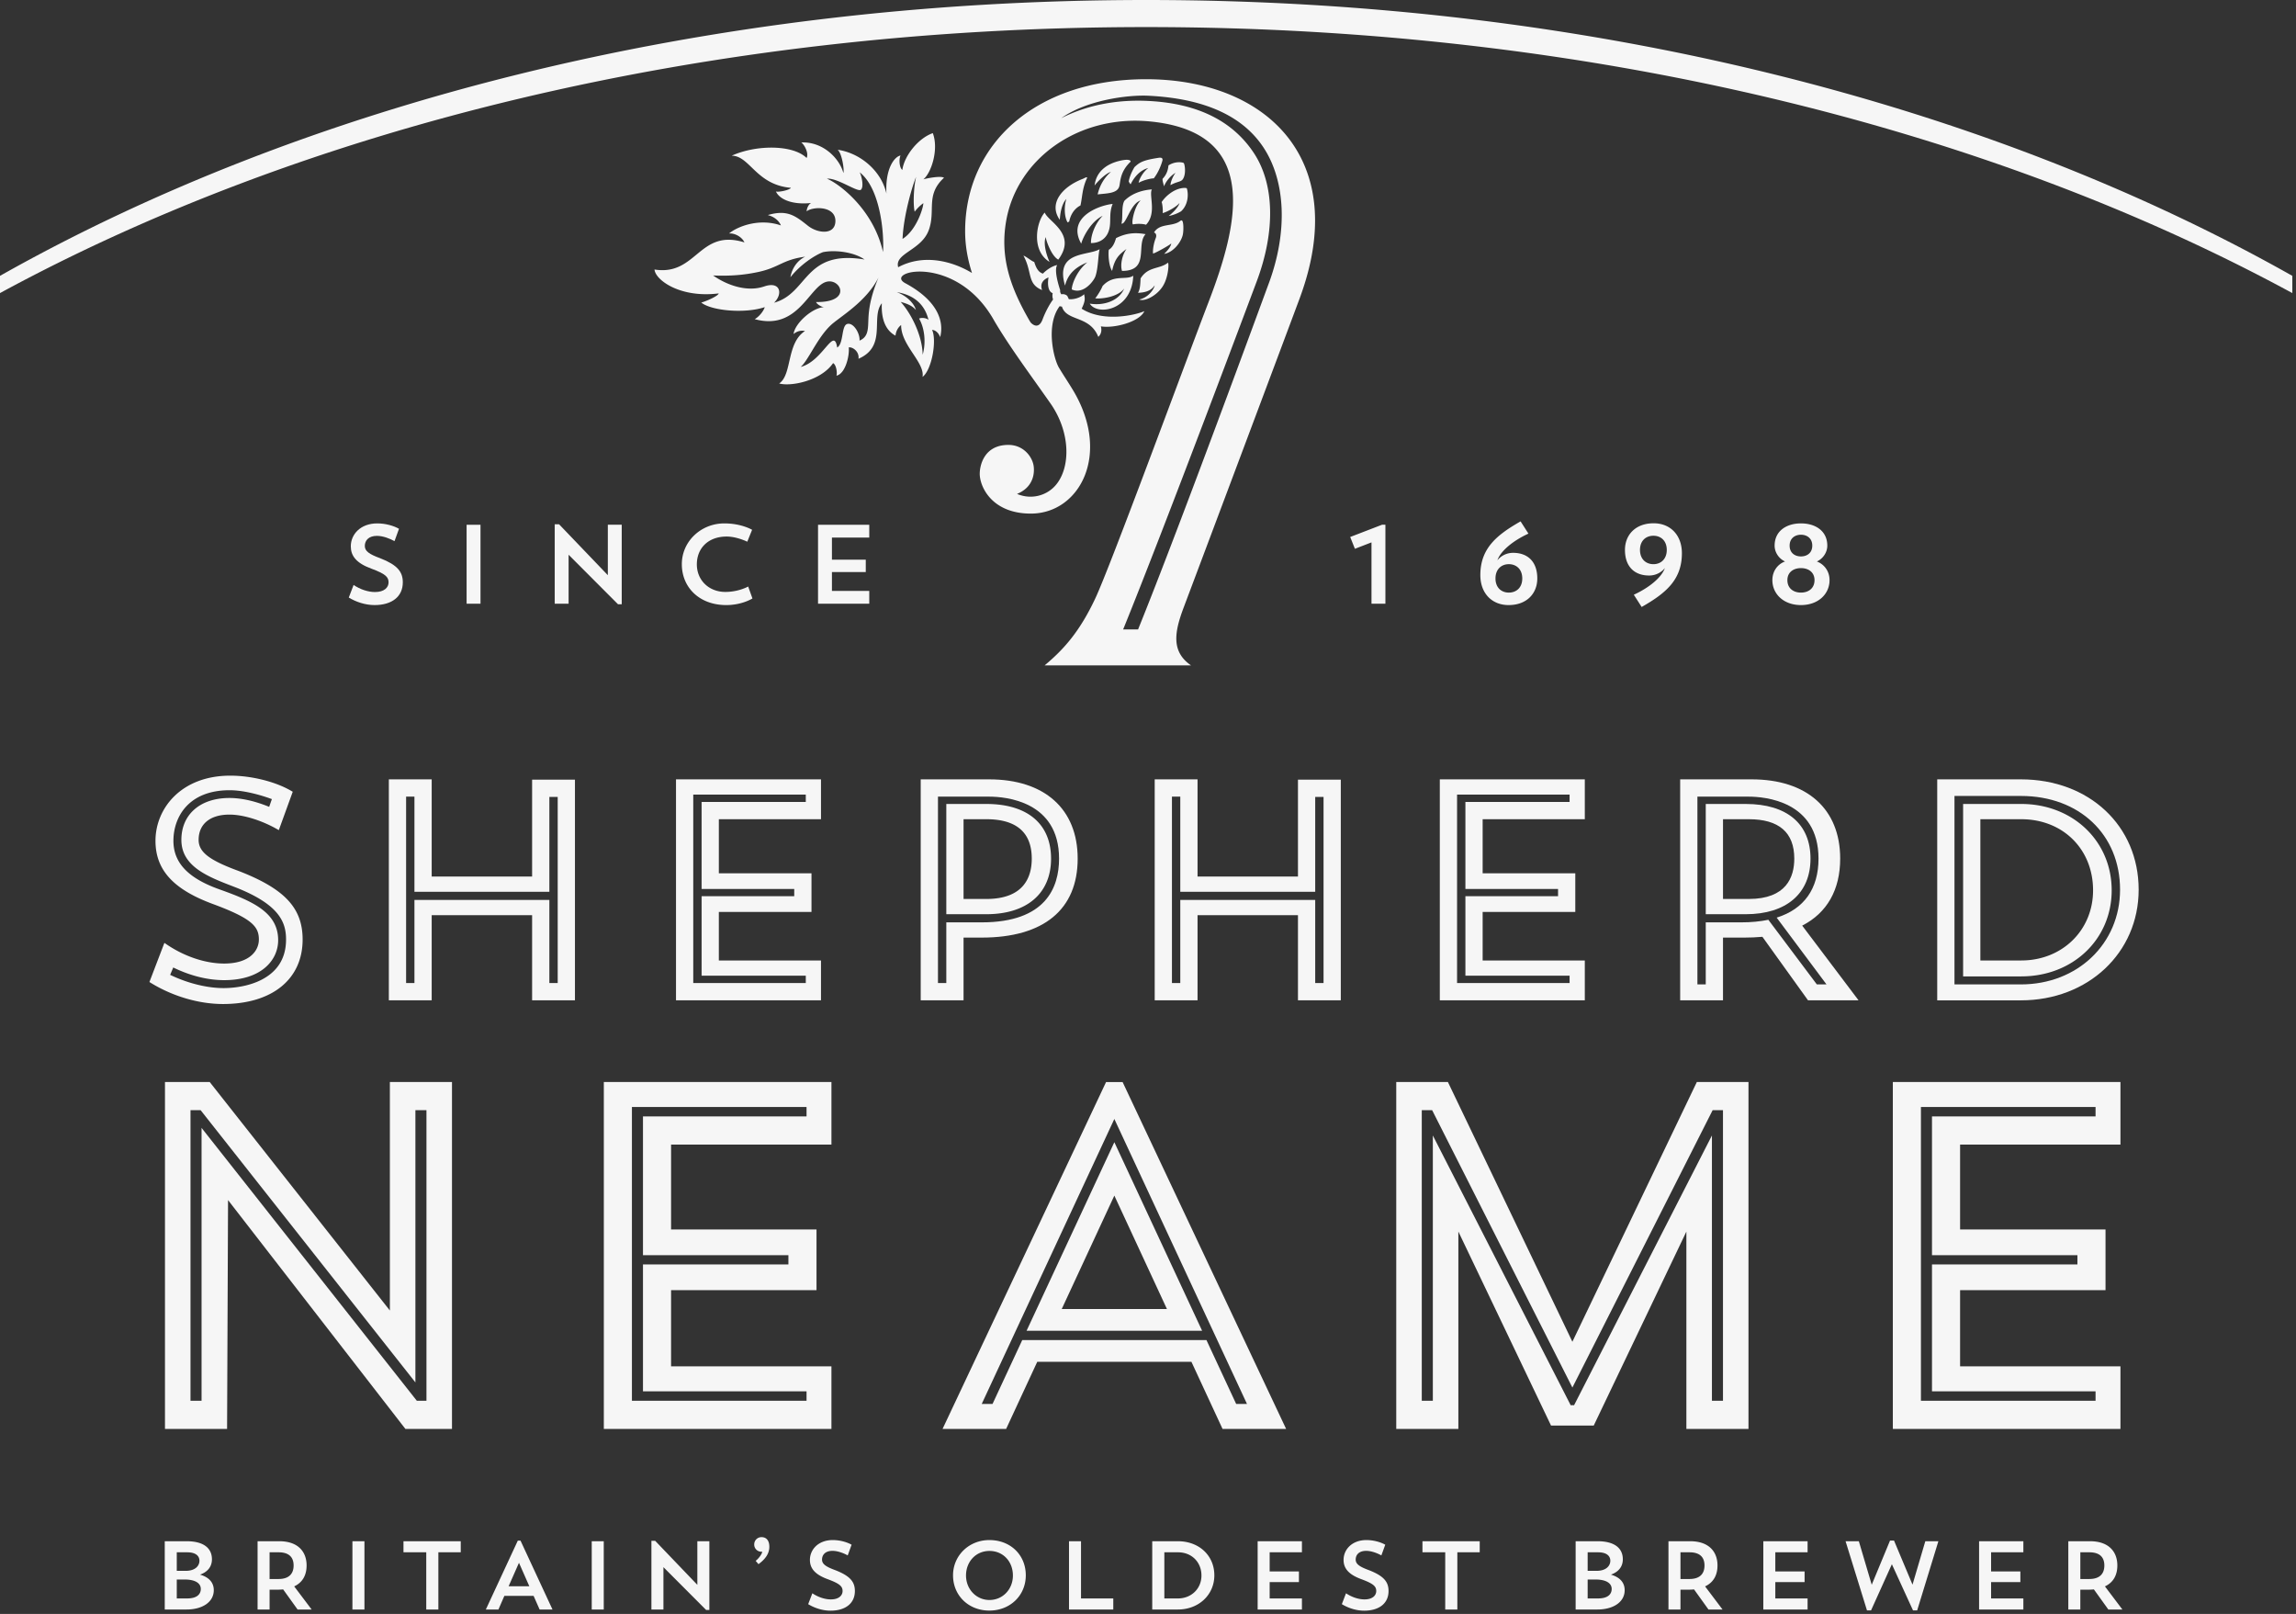
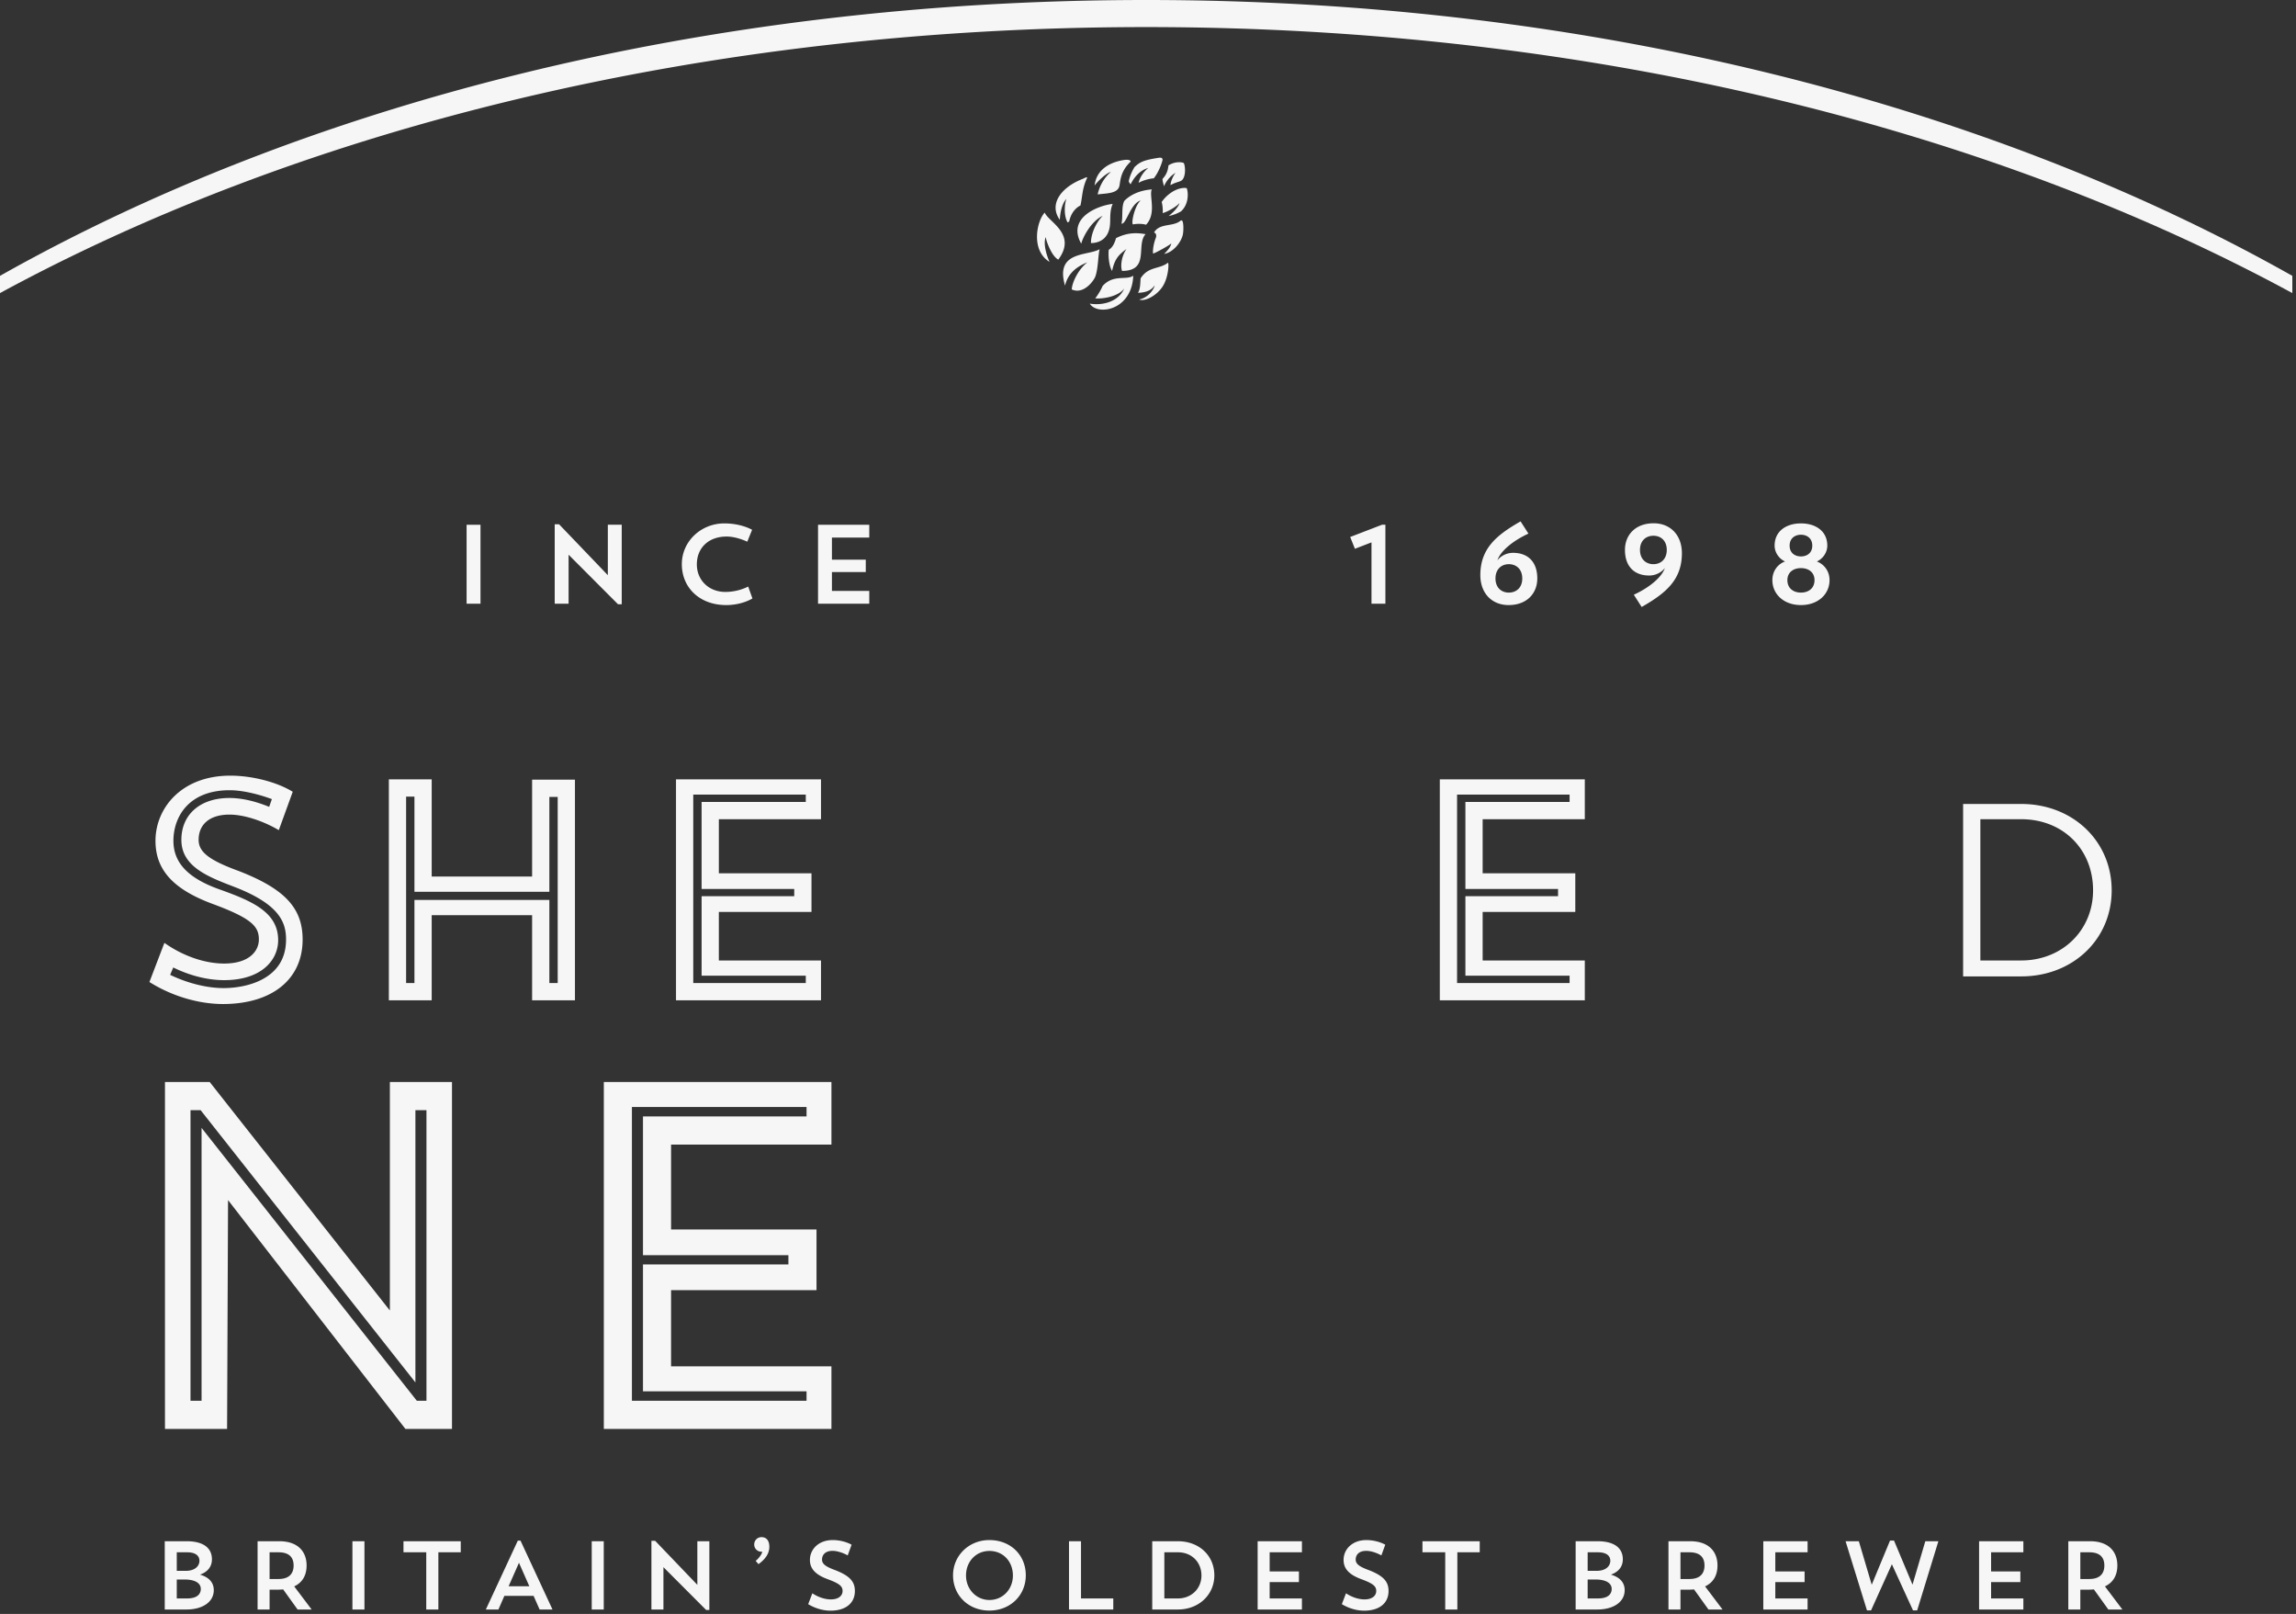
<svg xmlns="http://www.w3.org/2000/svg" width="434" height="305" fill="#FFF" stroke="#FFF">
  <rect width="100%" height="100%" fill="#333333" stroke="none" />
  <defs>
    <path id="a" d="M0 304.385h433.304V0H0z" />
  </defs>
  <g stroke="none" fill="none" fillRule="evenodd">
-     <path d="M70.801 114.347c-1.758 0-3.517-.595-4.873-1.422l.911-2.378c1.23.828 2.712 1.337 4.047 1.337 1.758 0 2.563-.87 2.563-1.826 0-.997-.55-1.593-3.241-2.59-2.902-1.062-3.898-2.442-3.898-4.226 0-2.25 1.821-4.33 4.999-4.33 1.59 0 3.157.466 4.11 1.019l-.847 2.335c-.869-.488-2.182-.998-3.326-.998-1.568 0-2.288.87-2.288 1.911 0 .956.805 1.55 2.902 2.314 3.327 1.296 4.28 2.612 4.28 4.565 0 2.654-2.013 4.289-5.339 4.289Z" fill="#F6F6F6" />
    <path fill="#F6F6F6" mask="url(/themes/custom/sn_theme/assets/scss/%23mask-2)" d="M88.198 114.093h2.628V99.167h-2.628zM104.853 99.081h.827l9.216 9.618v-9.533h2.626v15.032h-.698l-9.343-9.363v9.257h-2.628zM142.23 113.094s-1.928 1.253-4.957 1.253c-5.043 0-8.39-3.312-8.39-7.728 0-4.31 3.623-7.707 8.03-7.707 3.263 0 5.253 1.21 5.253 1.21l-.91 2.25s-1.971-.976-3.899-.976c-3.495 0-5.635 2.207-5.635 5.265 0 2.993 2.288 5.202 5.381 5.202 2.521 0 4.322-1.02 4.322-1.02l.805 2.251ZM154.629 99.166h9.682v2.421h-7.055v4.182h6.397v2.336h-6.397v3.567h7.055v2.42h-9.682zM259.246 114.092V102.5l-3.135 1.21-.89-2.229 6.017-2.315h.636v14.926zM285.203 111.99c1.399 0 2.543-.913 2.543-2.674 0-1.763-1.144-2.698-2.543-2.698-1.398 0-2.52.956-2.52 2.698 0 1.74 1.122 2.674 2.52 2.674Zm3.708-11.147c-3.135 1.445-5.34 3.42-5.868 5.054.445-.616 1.504-1.423 2.966-1.423 2.775 0 4.576 1.678 4.576 4.842 0 2.802-1.95 5.031-5.424 5.031-3.135 0-5.34-2.208-5.34-5.669 0-5.074 3.137-7.601 7.607-10.148l1.483 2.313ZM312.538 101.247c-1.398 0-2.541.913-2.541 2.675 0 1.762 1.143 2.697 2.541 2.697 1.4 0 2.522-.956 2.522-2.697 0-1.74-1.122-2.675-2.522-2.675Zm-3.707 11.147c3.136-1.445 5.339-3.419 5.868-5.054-.444.616-1.504 1.423-2.966 1.423-2.776 0-4.575-1.678-4.575-4.841 0-2.803 1.948-5.032 5.424-5.032 3.134 0 5.338 2.208 5.338 5.669 0 5.075-3.136 7.601-7.606 10.149l-1.483-2.314ZM342.564 103.115c0-1.38-.995-2.059-2.14-2.059-1.143 0-2.14.68-2.14 2.06s.997 2.038 2.14 2.038c1.145 0 2.14-.659 2.14-2.039m.424 6.52c0-1.509-1.165-2.273-2.563-2.273-1.399 0-2.565.764-2.565 2.272 0 1.57 1.166 2.356 2.565 2.356 1.398 0 2.563-.786 2.563-2.356m-7.966 0c0-1.72 1.017-3.036 2.395-3.525-1.166-.531-1.97-1.72-1.97-2.994 0-2.782 2.245-4.204 4.978-4.204 2.733 0 4.978 1.422 4.978 4.204 0 1.274-.805 2.463-1.97 2.994 1.356.51 2.394 1.804 2.394 3.525 0 2.612-2.118 4.713-5.402 4.713-3.284 0-5.403-2.101-5.403-4.713M33.413 298.494v3.58h1.96c1.923 0 2.582-.845 2.582-1.8 0-.88-.732-1.78-3.132-1.78h-1.41Zm0-5.14v3.505h1.631c1.85.02 2.655-.935 2.655-1.908 0-.88-.66-1.596-2.326-1.596h-1.96Zm-2.27-2.092h4.12c3.315 0 4.798 1.377 4.798 3.415 0 1.394-.805 2.386-2.252 2.899 1.776.514 2.6 1.56 2.6 2.936 0 2.295-2.215 3.653-5.146 3.653h-4.12v-12.903ZM50.958 293.354v5.048h1.686c2.124 0 2.856-1.138 2.856-2.55 0-1.415-.714-2.498-2.856-2.498h-1.686Zm-2.27-2.091h4.12c3.425 0 5.146 1.89 5.146 4.588 0 1.78-.732 3.194-2.343 3.946l3.296 4.368h-2.656l-2.728-3.798c-.367.036-.751.054-1.155.054h-1.41v3.744h-2.27v-12.902ZM66.617 304.165h2.271v-12.903h-2.271zM76.268 291.262h10.824v2.092h-4.23v10.811h-2.29v-10.811h-4.304zM96.14 299.778h3.919l-1.96-4.441-1.96 4.441Zm-1.924 4.387h-2.38l6.043-13.013h.513l6.044 13.013H102l-1.135-2.57h-5.531l-1.118 2.57ZM111.853 304.165h2.271v-12.903h-2.271zM123.134 291.189h.714l7.967 8.315v-8.242h2.271v12.994h-.604l-8.077-8.093v8.002h-2.271zM144.068 293.226c-.037.019-.11.019-.13.019a1.35 1.35 0 0 1-1.372-1.377c0-.753.586-1.376 1.373-1.376 1.044 0 1.484.79 1.484 1.816 0 1.157-.605 2.24-2.051 3.286l-.532-.624c.623-.477 1.228-1.358 1.228-1.707v-.037ZM156.98 304.385c-1.52 0-3.04-.513-4.213-1.23l.787-2.055c1.063.716 2.345 1.157 3.498 1.157 1.521 0 2.216-.753 2.216-1.578 0-.863-.475-1.377-2.802-2.24-2.508-.918-3.37-2.112-3.37-3.653 0-1.945 1.576-3.744 4.323-3.744 1.374 0 2.729.404 3.553.88l-.733 2.02c-.75-.422-1.886-.862-2.875-.862-1.355 0-1.978.752-1.978 1.651 0 .827.696 1.34 2.51 2.002 2.874 1.118 3.698 2.256 3.698 3.946 0 2.293-1.74 3.706-4.615 3.706M187.032 302.367c2.492 0 4.432-2 4.432-4.626 0-2.643-1.85-4.643-4.432-4.643-2.545 0-4.431 2-4.431 4.643 0 2.588 1.94 4.626 4.431 4.626m-.018-11.325c3.993 0 6.886 2.808 6.886 6.662 0 3.8-2.948 6.663-6.886 6.663-3.937 0-6.867-2.845-6.867-6.663 0-3.726 3.003-6.662 6.867-6.662M202.068 291.262h2.271v10.811h6.099v2.092h-8.37zM220.089 293.354v8.72h2.582c2.492 0 4.433-1.818 4.433-4.333 0-2.532-1.85-4.387-4.433-4.387h-2.582Zm-2.289-2.091h4.853c3.993 0 6.887 2.698 6.887 6.44 0 3.69-2.95 6.462-6.887 6.462H217.8v-12.902ZM237.726 291.262h8.369v2.092h-6.098v3.616h5.531v2.019h-5.531v3.084h6.098v2.092h-8.369zM257.853 304.385c-1.52 0-3.04-.513-4.212-1.23l.787-2.055c1.062.716 2.344 1.157 3.499 1.157 1.52 0 2.215-.753 2.215-1.578 0-.863-.476-1.377-2.802-2.24-2.508-.918-3.37-2.112-3.37-3.653 0-1.945 1.575-3.744 4.322-3.744 1.374 0 2.73.404 3.554.88l-.733 2.02c-.75-.422-1.887-.862-2.875-.862-1.356 0-1.979.752-1.979 1.651 0 .827.697 1.34 2.51 2.002 2.875 1.118 3.7 2.256 3.7 3.946 0 2.293-1.741 3.706-4.616 3.706M268.879 291.262h10.824v2.092h-4.231v10.811h-2.289v-10.811h-4.304zM300.105 298.494v3.58h1.96c1.923 0 2.582-.845 2.582-1.8 0-.88-.733-1.78-3.133-1.78h-1.409Zm0-5.14v3.505h1.63c1.85.02 2.655-.935 2.655-1.908 0-.88-.66-1.596-2.326-1.596h-1.959Zm-2.27-2.092h4.12c3.314 0 4.798 1.377 4.798 3.415 0 1.394-.806 2.386-2.253 2.899 1.776.514 2.601 1.56 2.601 2.936 0 2.295-2.216 3.653-5.147 3.653h-4.12v-12.903ZM317.65 293.354v5.048h1.685c2.124 0 2.857-1.138 2.857-2.55 0-1.415-.714-2.498-2.857-2.498h-1.684Zm-2.27-2.091h4.12c3.424 0 5.147 1.89 5.147 4.588 0 1.78-.733 3.194-2.345 3.946l3.297 4.368h-2.656l-2.728-3.798a11.8 11.8 0 0 1-1.155.054h-1.41v3.744h-2.27v-12.902ZM333.309 291.262h8.369v2.092h-6.099v3.616h5.532v2.019h-5.532v3.084h6.099v2.092h-8.369zM362.392 304.33h-.787l-3.994-8.718-3.937 8.718h-.769l-4.047-13.067h2.509l2.436 8.222 3.461-8.351h.751l3.498 8.332 2.418-8.203h2.472zM374.095 291.262h8.37v2.092h-6.099v3.616h5.532v2.019h-5.532v3.084h6.099v2.092h-8.37zM393.234 293.354v5.048h1.684c2.124 0 2.857-1.138 2.857-2.55 0-1.415-.714-2.498-2.857-2.498h-1.684Zm-2.271-2.091h4.12c3.424 0 5.147 1.89 5.147 4.588 0 1.78-.733 3.194-2.345 3.946l3.297 4.368h-2.656l-2.728-3.798a11.8 11.8 0 0 1-1.155.054h-1.41v3.744h-2.27v-12.902ZM216.652 0C132.895 0 57.27 19.82 0 52.13V55.385C57.42 24.216 132.998 5.118 216.652 5.118s159.232 19.097 216.652 50.269v-3.257C376.034 19.819 300.408 0 216.652 0M374.338 154.815h7.723c7.868 0 13.58 5.65 13.58 13.436 0 7.559-5.838 13.26-13.58 13.26h-7.723v-26.696Zm24.82 13.436c0-9.302-7.35-16.317-17.097-16.317h-10.984v32.586h10.984c9.748 0 17.098-6.994 17.098-16.27ZM78.521 209.805h2.09v54.915h-1.819L38.1 213.148v51.572h-2.09v-54.915h1.915l40.597 51.449v-51.45Zm-4.825 37.858-34.055-43.18h-8.457v65.56h11.74l.183-43.246 33.524 43.245h8.806v-65.56H73.696v43.18ZM103.844 150.607h1.575v35.169h-1.575v-15.71H78.339v15.71h-1.575v-35.227h1.575v17.977h25.505v-17.919Zm-3.26 15.038H81.6v-18.363h-8.098v41.761h8.098v-16.096h18.982v16.096h8.097V147.34h-8.097v18.305ZM296.691 185.776h-21.27v-35.613h21.27v1.385h-19.694v16.454h17.512v1.36h-17.512v15.03h19.694v1.384Zm2.876-4.265h-19.31v-9.178h17.512v-7.301h-17.512v-10.217h19.31v-7.533H272.16v41.762h27.407v-7.533ZM119.448 209.198h33.008v1.788h-30.918v26.216h27.49v1.75h-27.49v23.979h30.918v1.789h-33.008v-55.522Zm-5.311 60.844h43.025v-11.826h-30.313v-14.407h27.491v-11.462H126.85v-16.039h30.313v-11.826h-43.025v65.56ZM32.162 184.229l.586-1.39.319.15c3.096 1.466 6.313 2.241 9.303 2.241 7.052 0 10.209-3.794 10.209-7.553 0-5.239-4.806-7.364-11.088-9.598-5.943-2.114-8.711-5.032-8.711-9.185 0-4.408 2.78-9.557 10.62-9.557 2.992 0 6.364 1.095 7.675 1.566l.316.113-.51 1.462-.327-.129c-2.594-1.024-5.017-1.544-7.2-1.544-5.509 0-9.069 3.107-9.069 7.915 0 5.045 5.046 6.98 9.926 8.851 8.666 3.323 9.86 6.759 9.86 9.977 0 3.412-1.512 5.948-4.495 7.534-2.798 1.49-6.045 1.65-7.31 1.65-3.023 0-6.598-.862-9.809-2.365l-.295-.138Zm25.041-6.681c0-5.933-3.365-9.555-12.011-12.921-5.645-2.058-7.647-3.604-7.647-5.907 0-2.99 2.172-4.776 5.81-4.776 3.042 0 6.583 1.38 8.882 2.672l.465.262 2.633-7.252-.33-.192c-2.989-1.73-7.495-2.85-11.476-2.85-9.282 0-14.139 6.193-14.139 12.31 0 5.519 3.383 9.217 10.966 11.99 7.339 2.722 8.577 4.256 8.577 6.664 0 2.096-1.719 4.544-6.563 4.544-3.498 0-7.444-1.307-10.823-3.585l-.474-.318-2.83 7.395.322.197c4.12 2.517 9.067 3.96 13.573 3.96 9.293 0 15.065-4.672 15.065-12.193ZM152.313 185.776h-21.271v-35.613h21.27v1.385h-19.694v16.454h17.511v1.36h-17.51v15.03h19.694v1.384Zm2.875-4.265h-19.31v-9.178h17.513v-7.301h-17.512v-10.217h19.309v-7.533h-27.407v41.762h27.407v-7.533Z" />
-     <path d="M369.444 150.42h12.559c11.033 0 18.74 7.284 18.74 17.714 0 10.205-8.057 17.9-18.74 17.9h-12.56v-35.613Zm34.815 17.714c0-12.083-9.36-20.852-22.256-20.852h-15.82v41.762h15.82c12.688 0 22.256-8.99 22.256-20.91ZM330.571 169.887h-4.881v-15.072h4.881c5.702 0 8.593 2.507 8.593 7.45 0 3.477-1.491 7.622-8.593 7.622m11.659-7.623c0-6.565-4.46-10.33-12.239-10.33h-7.562v20.834h7.562c7.664 0 12.239-3.926 12.239-10.504M325.686 209.805v54.915h-2.089v-50.137l-26.066 50.997-.173-.089-.034.011.197.099-.316-.063-.276.086.174-.105-.055-.011-.142.072-26.066-50.997v50.137h-2.089v-54.915h1.959l.094.186 26.415 52.23 26.508-52.416h1.96Zm-28.467 43.76-23.528-49.083h-9.765v65.56h11.74V232.74l17.519 36.666h8.068l17.514-36.661v37.297h11.74v-65.56h-9.764l-23.524 49.083ZM363.103 209.198h33.009v1.788h-30.919v26.216h27.49v1.75h-27.49v23.979h30.919v1.789h-33.009v-55.522Zm-5.31 60.844h43.024v-11.826h-30.313v-14.407h27.491v-11.462h-27.491v-16.039h30.313v-11.826h-43.024v65.56Z" fill="#F6F6F6" mask="url(/themes/custom/sn_theme/assets/scss/%23mask-2)" />
-     <path d="M345.253 186.034h-1.826l-9.166-12.213c-1.539.324-3.266.487-5.14.487h-6.692v11.726h-1.576V150.55h9.66c3.104 0 13.23.845 13.23 11.715 0 5.69-2.731 9.534-7.909 11.149l9.42 12.621Zm2.587-23.77c0-9.381-6.261-14.982-16.747-14.982h-13.5v41.762h8.096v-11.855h4.012c1.186 0 2.34-.051 3.437-.151l8.625 12.006h9.551l-10.654-14.119c4.7-2.406 7.18-6.77 7.18-12.661ZM200.695 247.378l9.943-21.432 9.941 21.432h-19.884Zm-6.647 4.11h33.182l-16.592-35.634-16.59 35.634ZM248.607 150.607h1.576v35.169h-1.576v-15.71h-25.504v15.71h-1.576v-35.227h1.576v17.977h25.504v-17.919Zm-3.26 15.038h-18.983v-18.363h-8.097v41.761h8.097v-16.096h18.983v16.096h8.096V147.34h-8.096v18.305ZM178.875 185.776h-1.576V150.55h9.66c3.103 0 13.23.844 13.23 11.714 0 5.495-2.536 12.044-14.621 12.044h-6.693v11.468Zm3.26-8.588h3.433c11.697 0 18.14-5.3 18.14-14.924 0-9.38-6.262-14.982-16.75-14.982h-12.92v41.762h8.097v-11.856Z" fill="#F6F6F6" mask="url(/themes/custom/sn_theme/assets/scss/%23mask-2)" />
-     <path d="M182.135 169.887v-15.072h4.301c5.702 0 8.593 2.507 8.593 7.45 0 3.477-1.49 7.622-8.593 7.622h-4.3Zm16.54-7.623c0-6.565-4.46-10.33-12.239-10.33h-7.561v20.834h7.561c7.665 0 12.24-3.926 12.24-10.504ZM233.665 265.316l-5.617-12.068H193.23l-5.615 12.068h-2.044l25.066-53.851 25.072 53.851h-2.044Zm-24.59-60.831-30.91 65.557h12.017l5.884-12.684h29.144l5.883 12.684h12.017l-30.91-65.557h-3.126ZM215.121 118.956H212.3c7.934-19.502 24.525-63.844 25.238-65.745 3.56-9.503 3.381-18.337-.49-24.236-3.729-5.68-10.051-9.42-20.045-9.9-5.274-.253-10.994.521-16.404 3.258 4.811-3.434 12.62-4.428 16.47-4.24 10.469.51 17.8 3.743 21.787 9.82 4.122 6.279 4.64 15.864.92 25.794-.708 1.89-16.674 45.55-24.654 65.249m-39.615-58.5c-.416-.417-1.438-.454-1.772-.24 1.087 1.88 1.302 4.657.67 6.827-.048-3.51-2.09-7.704-4.156-9.993 1.149.33 2.12.656 2.877 1.527-.38-1.428-2.045-2.824-3.623-3.365 2.356.362 5.142 1.625 6.004 5.244m-8.597-12.819c-1.783-8.02-8.266-12.922-10.605-13.872 2.008-.17 5.809 2.63 6.427 2.09.618-.54.1-2.738-.24-3.297 3.889 3.017 4.667 11.47 4.418 15.08m-2.701 11.71c-.215 2.382.212 4.183-1.738 5.025.115-1.381-1.181-3.495-2.334-3.145-1.135.345-.63 3.695-1.89 4.453-.623-4.079-2.678 2.589-6.901 3.663 1.48-1.264 3.183-5.621 5.808-7.993 1.712-1.545 6.604-4.338 8.908-8.918-1.342 3.218-1.713 5.364-1.853 6.914m-17.895-2.14c1.701-1.627 1.245-4.135-1.856-3.075-3.102 1.058-6.8-.076-9.666-2.074 3.93.168 6.523-.24 8.372-.622 4.15-.853 4.662-2.35 9.034-2.926-2.142 1.03-2.729 3.297-2.776 3.868 1.899-2.4 4.572-4.12 6.127-4.722 2.188-.455 5.784-.084 7.875 1.387-11.471-1.915-10.597 6.392-17.11 8.164m26.855-23.762c-.465 1.881-.599 5.235-.27 6.561.528-.702 1.014-1.142 1.637-1.615-.024 1.028-1.376 5.18-3.931 6.756.195-4.723 2.075-10.697 2.564-11.702m72.505 22.92c9.762-26.311-6.356-41.393-29.041-41.393-21.027 0-34.2 12.395-34.2 28.727 0 2.695.47 5.31 1.297 7.892-3.378-2.056-8.895-3.791-13.953-1.09-.74-2.64 4.363-3.168 5.776-6.997 1.37-3.711-.671-6.633 2.888-9.915-.689-.44-3.664.203-3.92.31 1.496-1.158 2.971-5.646 1.801-8.739-2.703.933-5.376 4.222-5.76 6.956-.559-.39-.685-2.058-.337-2.723-1.029.141-2.93 2.281-2.668 7.192-1-4.429-5.104-7.707-9.219-8.28.768.597 1.284 3.665 1.084 4.39-.736-2.74-3.834-5.952-7.962-5.774.592.413 1.463 2.038 1.004 2.934-2.537-2.521-9.475-2.544-14.158-.431 3.445.016 4.592 5.5 11.201 6.071-.282.453-2.441.87-2.844.685.717 1.571 3.24 2.554 6.65 2.18-.607.35-.837 1.223-.84 1.57 1.307-.985 5.585-.99 5.436 1.962-.13 2.565-3.36 2.22-5.185.777-2.357-1.864-3.883-3.117-7.591-2.025 1.992.508 2.477 1.958 2.477 1.958-4.11-1.422-8.197.19-9.798 1.516 1.107-.081 2.445.667 2.903 1.69-8.636-2.679-8.98 6.39-16.998 5.125.144 1.95 4.789 5.432 12.136 4.515-.144.576-2.839 1.653-3.304 1.723 1.902 1.562 8.27 2.136 12.004.871-.144.546-.856 1.659-1.888 2.272 8.13 2.228 10.217-6.028 13.466-7.036 2.729-.846 5.097 3.9-1.876 3.8.148.406 1.012.945 1.529.972-2.204.055-5.55 3.058-5.782 5.075.884-.739 1.727-.656 2.162-.574-3.565 2.318-2.39 8.24-4.882 9.916 2.198.627 7.892-.497 10.187-3.842.65.31.822 2.027.629 2.37 1.692-.343 2.505-3.775 2.334-5.342.727-.129 2.028.789 1.841 2.145 5.466-2.36 2.246-7.88 4.412-10.487-.134 2.775.59 5.068 2.583 6.118.109-1.015.606-1.66 1.066-2.004-.046 3.83 4.504 7.043 4.048 9.803 1.799-1.377 2.716-7.008 1.799-8.884.897.06 1.381.929 1.532 1.369.762-2.969-.43-6.873-6.592-10.192-4.229-2.277 9.716-5.734 16.846 7.156v-.001c2.942 4.982 6.74 10.052 10.588 15.55 3.91 5.587 3.842 12.387.832 15.644-1.6 1.734-4.372 2.633-7.144 1.472 2.89-1.184 3.342-3.598 3.151-5.19-.216-1.797-1.912-4.074-4.781-4.074-4.649 0-5.422 3.944-5.422 5.459 0 2.4 2.25 7.521 9.663 7.521 9.22 0 15.287-11.261 7.903-23.429-1.021-1.683-1.565-2.438-2.584-4.13-1.02-1.693-2.558-8.094.131-11.645.14.048.284.075.426.087.87 2.854 5.238 1.603 6.875 5.723.867-.806.501-1.861.487-1.99 2.495.423 7.29-.825 8.223-2.874-1.45.672-7.7 2.21-11.86-.466.722-1.47.63-1.946.466-2.729-.63.63-1.977 1.043-2.89.93-.119-.25-.197-.452-.275-.579-.138-.228-.697-.457-1.13-.332a1.177 1.177 0 0 1-.238-.542c.006-.09.006-.183-.002-.286-.624-1.909-1.054-3.952-.548-4.708-.94.18-2.026.912-2.7 1.62-.892-.272-1.294-1.105-1.653-2.226-.33 0-1.436-.978-2.03-1.176 1.713 3.121.642 5.34 3.522 6.508-.644-1.808 1.224-2.379 1.224-2.379-.19.948-.191 2.633.773 2.96l.014-.01c-.093.414-.063.834.069 1.211-.628.848-1.394 2.202-1.996 3.792-.658 1.734-1.721 1.14-2.25.547l-.213-.342c-3.503-6.085-5.638-11.795-4.408-18.845 2.042-11.703 13.622-20.17 27.33-18.783 21.002 2.124 16.45 19.744 10.893 34.206-4.37 11.37-18.45 49.68-21.368 55.899-2.918 6.218-5.907 9.603-9.58 12.668h27.658c-3.74-2.583-3.15-6.233-1.395-10.892 4.413-11.71 19.802-52.701 21.946-58.48" fill="#F6F6F6" mask="url(/themes/custom/sn_theme/assets/scss/%23mask-2)" />
    <path d="M200.042 49.064c3.618-4.868-1.93-7.157-2.558-8.891-1.5 1.543-2.7 7.126.905 9.319-.39-.818-1.296-3.335-.714-4.698-.027.373.988 3.54 2.367 4.27M202.587 54.697c2.23 1.024 4.169-1.626 4.467-2.46.55-1.533.524-4.235.805-5.14-2.217 1.305-8.496.275-6.54 6.88.563-2.39 2.258-3.607 4.213-4.399-1.804 1.424-2.888 3.88-2.945 5.12M215.349 56.604c1.012.449 3.378-.73 4.506-2.606 1.08-1.798 1.128-4.52.889-4.33-1.575 1.238-3.715.643-5.143 2.946-.065.922-.046 2.013-.49 2.717 2.369-.04 2.924-1.148 3.151-1.39-.077.505-.998 2.23-2.913 2.663M218.994 29.823c-3.016.46-3.584.875-4.53 1.739 0 0-.856 1.312-1.107 2.731.052.1.195.389.363.532.654-1.36 1.822-2.698 3.339-3.075-.807.582-1.682 1.87-1.827 2.8.74-.44 2.062-.808 2.861-.848.856-1.08 1.396-2.506 1.608-3.26.08-.283.152-.76-.707-.62M214.212 52.1c-1.274.928-3.753-.33-5.8 1.957-.285.72-.97 1.82-1.388 2.323 1.393.155 4.396-.339 5.469-1.852-.899 2.222-3.684 3.308-6.499 2.853 1.422 2.326 7.962 1.319 8.218-5.281M204.693 33.794c-3.985 1.527-6.536 4.71-4.365 7.747.103-1.904.607-3.31 1.247-3.94-.44 1.239-.433 3.408.238 4.436.103-.06.2-.12.294-.18.406-2.024 1.693-2.83 2.122-3.016.36-1.495.313-3.213 1.219-5.126.229-.483-.52-.014-.755.079M223.578 33.873c.688-.982.364-2.936.162-3.07-.227-.15-1.621-.373-2.87.457-.067.596-.204 1.586-1.113 2.527-.05.326.13.843.272 1.422.437-1.12 1.404-2.108 2.177-2.551-.45.565-.92 1.626-.961 2.329 1.33-.728 1.95-.568 2.333-1.114M216.543 44.253c-1.641-.284-3.401-.351-5.584.749-.282.964-.64 1.754-1.371 2.2-.12.806-.03 3.02.627 3.995.502-2.386 1.346-3.103 2.723-4.151-.948 1.36-1.173 3.18-.849 4.15 5.324 0 2.58-4.94 4.454-6.943M204.378 46.051c.24-1 1.71-4.124 4.058-5.271-1.478 1.515-2.246 3.71-2.218 5.15.711.021 3.166-.18 3.57-3.203.173-1.289-.114-2.633.53-4.189-2.633.269-8.734 2.555-5.94 7.513M219.773 40.274c1.025-.278 2.773-1.328 3.18-1.922-.162.758-1.211 1.81-2.043 2.47a7.331 7.331 0 0 0 2.344-.888c1.358-1.252 1.42-3.202 1.1-4.292-.034-.117-.218-.13-.5-.13-1.957.076-3.643 1.687-4.275 2.681.144.349.273 1.485.194 2.081M223.585 44.326c.14-.674.137-1.925-.02-2.406-.155-.472-.408-.208-.577-.088-1.451 1.031-3.805.324-4.853 2.111.339.07.546.514.332 1.04-.325.809-.594 2.048-.518 2.908.016.18 3.243-1.6 3.45-1.898-.09.635-.688 1.342-1.349 1.99 1.772-.295 3.25-2.279 3.535-3.657M212.381 30.25c-2.743.437-5.16 1.901-5.473 4.81.371-.532 2.03-2.291 3.083-2.574-1.193 1.015-2.104 2.468-2.51 4.254 1.746-.212 3.677-.16 4.083-1.49.244-.804.062-2.685 2.115-4.667.14-.134-.09-.524-1.298-.332M214.18 42.41c.78-.179 2.01-.11 2.446.065 2.084-2.168.499-5.599 1.107-6.68-1.156.077-3.496.45-5.186 2.144-.615 1.02-.248 3.202-.564 4.32.916.216 1.644-3.779 3.639-4.378-1.155.962-1.865 4.41-1.442 4.529" fill="#F6F6F6" mask="url(/themes/custom/sn_theme/assets/scss/%23mask-2)" />
  </g>
</svg>